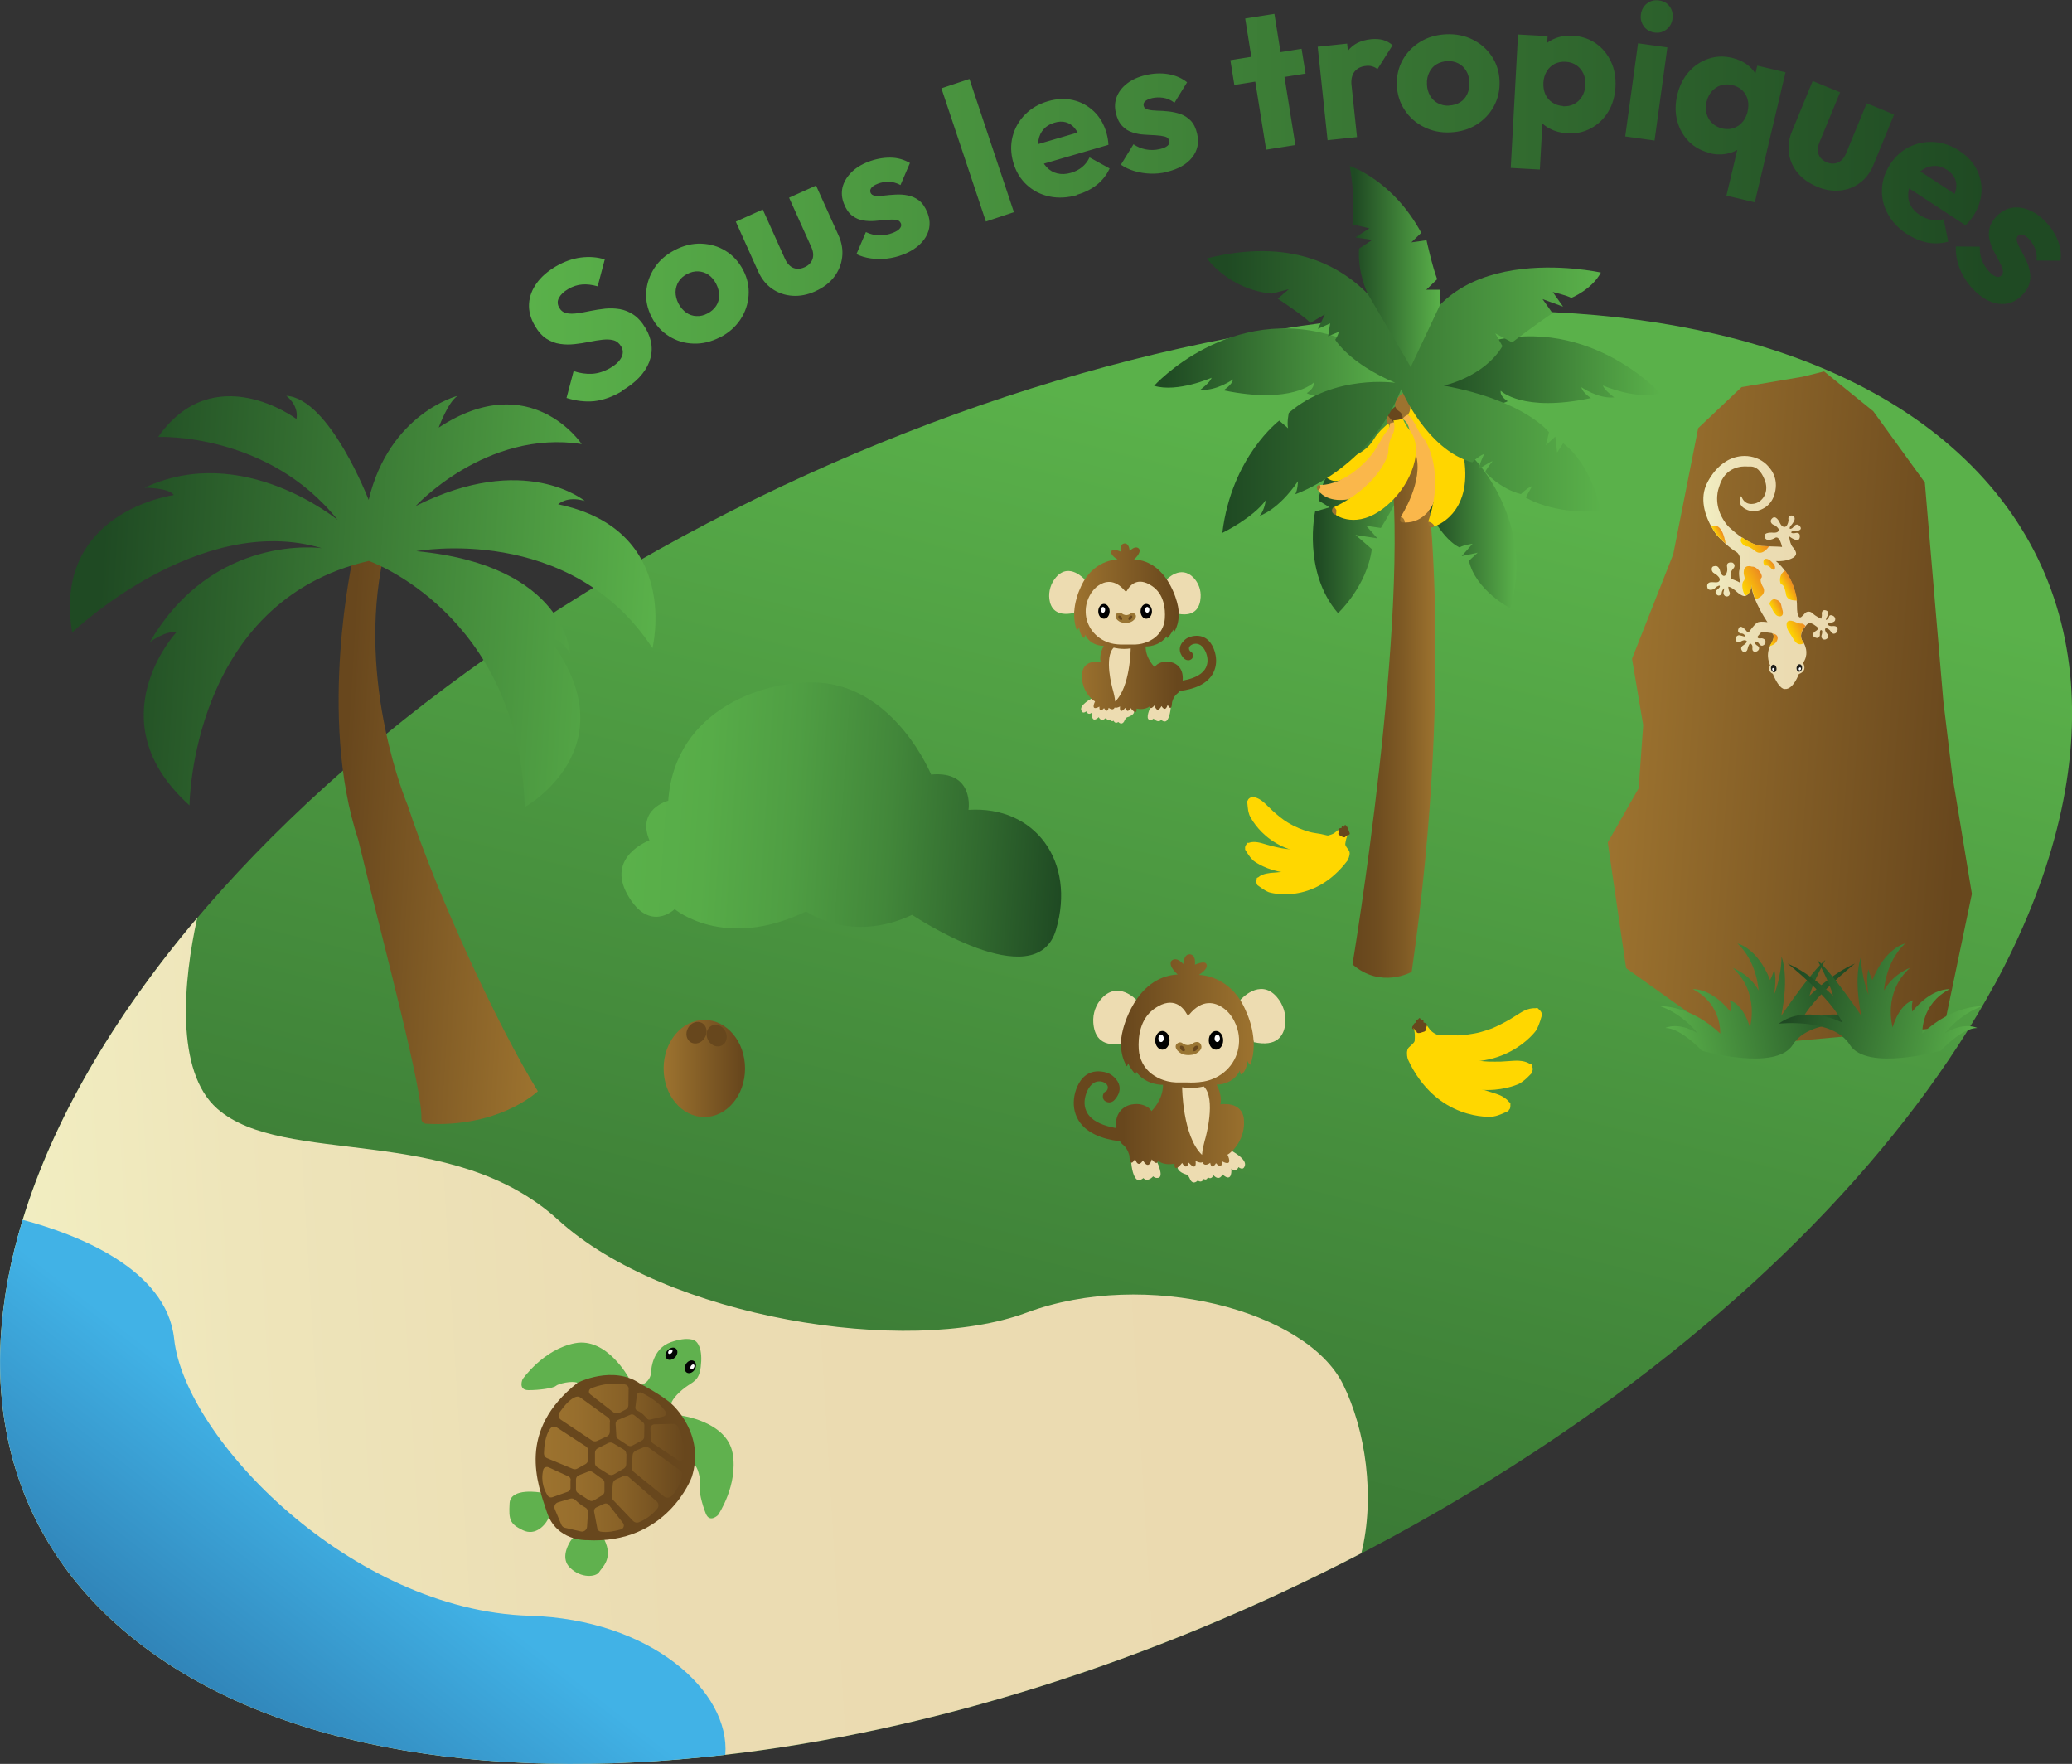
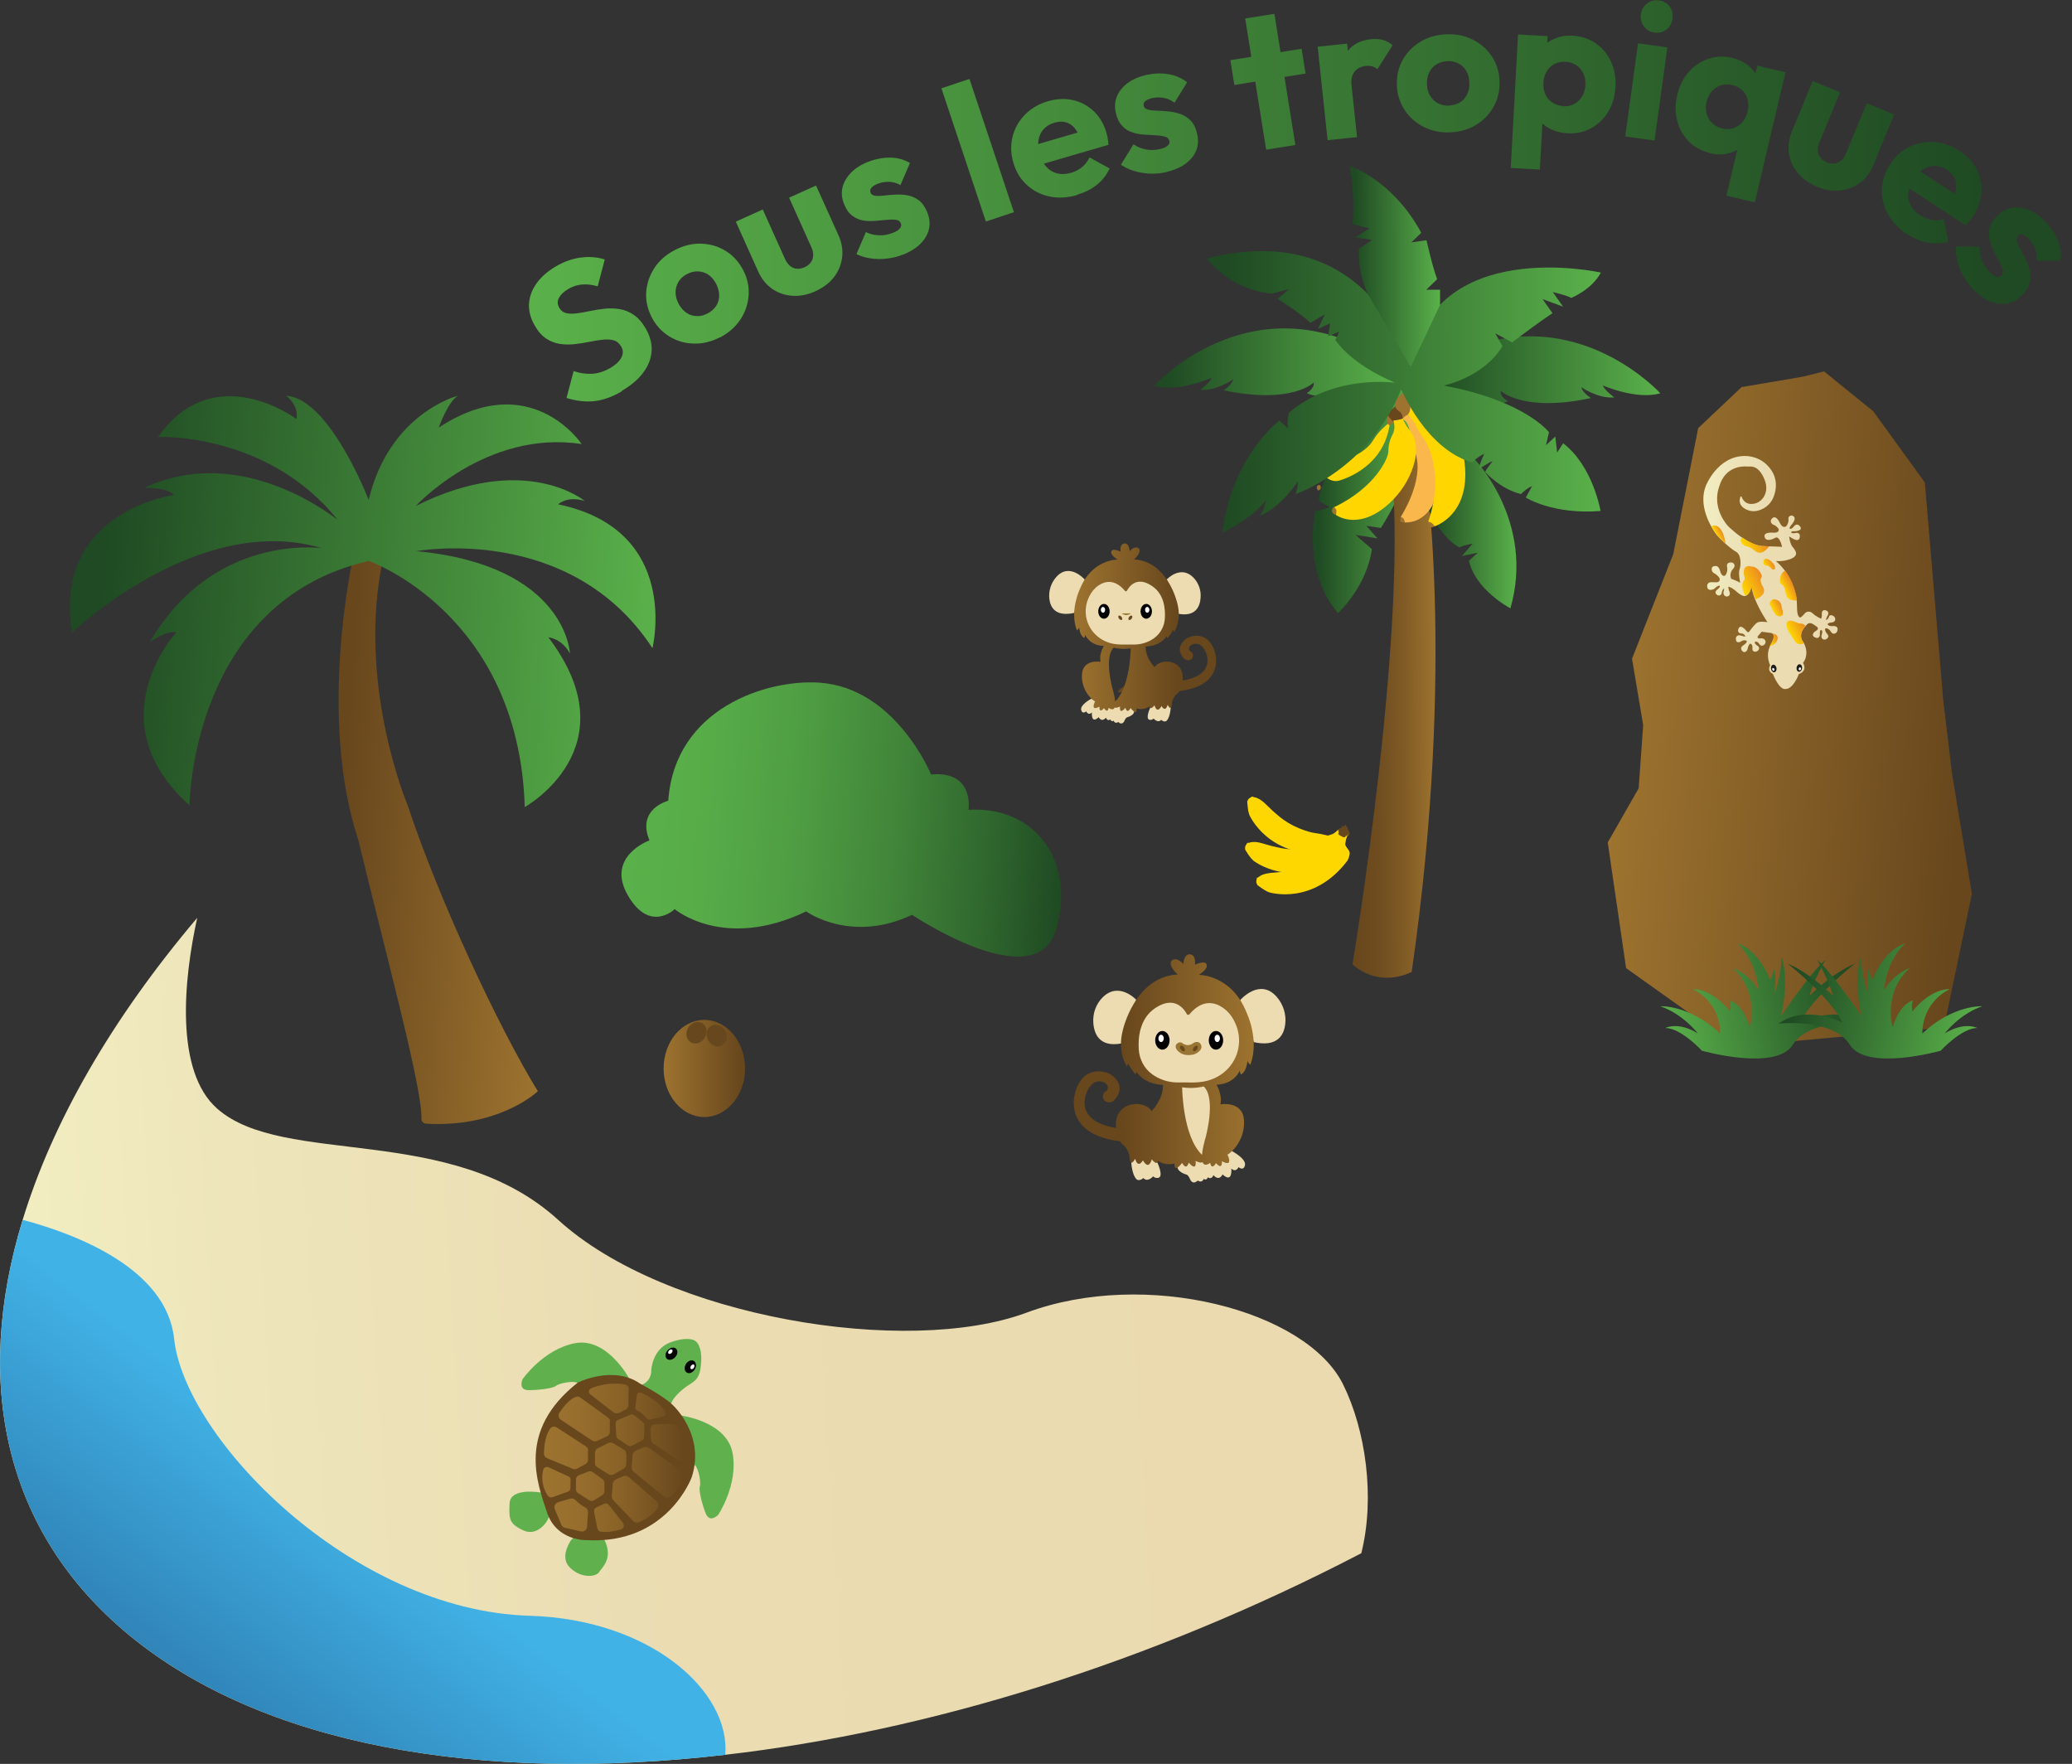
<svg xmlns="http://www.w3.org/2000/svg" xmlns:xlink="http://www.w3.org/1999/xlink" viewBox="0 0 192.89 164.18">
  <rect x="0" y="0" width="192.89" height="164.18" fill="#333333" stroke="none" />
  <defs>
    <style>
      .cls-1 {
        fill: url(#Dégradé_sans_nom_18-5);
      }

      .cls-1, .cls-2, .cls-3, .cls-4, .cls-5, .cls-6, .cls-7, .cls-8, .cls-9, .cls-10, .cls-11, .cls-12, .cls-13, .cls-14, .cls-15, .cls-16, .cls-17, .cls-18, .cls-19, .cls-20, .cls-21, .cls-22, .cls-23, .cls-24, .cls-25, .cls-26, .cls-27, .cls-28, .cls-29, .cls-30, .cls-31, .cls-32, .cls-33, .cls-34, .cls-35, .cls-36, .cls-37, .cls-38, .cls-39, .cls-40, .cls-41, .cls-42, .cls-43, .cls-44 {
        stroke-width: 0px;
      }

      .cls-2 {
        fill: url(#Dégradé_sans_nom_8-10);
      }

      .cls-3 {
        fill: url(#Dégradé_sans_nom_8-3);
      }

      .cls-4 {
        fill: #60b14e;
      }

      .cls-5 {
        fill: url(#Dégradé_sans_nom_8-5);
      }

      .cls-6 {
        fill: #010101;
      }

      .cls-7 {
        fill: url(#Dégradé_sans_nom_10-4);
      }

      .cls-8 {
        fill: gold;
      }

      .cls-9 {
        fill: url(#Dégradé_sans_nom_10-5);
      }

      .cls-10 {
        fill: url(#Dégradé_sans_nom_18-2);
      }

      .cls-11 {
        fill: url(#Dégradé_sans_nom_8);
      }

      .cls-12 {
        fill: url(#Dégradé_sans_nom_10-2);
      }

      .cls-13 {
        fill: url(#Dégradé_sans_nom_20);
      }

      .cls-14 {
        fill: url(#Dégradé_sans_nom_18-3);
      }

      .cls-15 {
        fill: none;
      }

      .cls-16 {
        fill: #fab74b;
      }

      .cls-17 {
        fill: url(#Dégradé_sans_nom_62);
      }

      .cls-45 {
        clip-path: url(#clippath-1);
      }

      .cls-18 {
        fill: url(#Dégradé_sans_nom_18-4);
      }

      .cls-19 {
        fill: url(#Dégradé_sans_nom_8-11);
      }

      .cls-20 {
        fill: #030404;
      }

      .cls-21 {
        fill: #fff;
      }

      .cls-22 {
        fill: url(#Dégradé_sans_nom_8-8);
      }

      .cls-23 {
        fill: url(#Dégradé_sans_nom_18-8);
      }

      .cls-24 {
        fill: url(#Dégradé_sans_nom_18);
      }

      .cls-25 {
        fill: url(#Dégradé_sans_nom_8-2);
      }

      .cls-26 {
        fill: url(#Dégradé_sans_nom_2);
      }

      .cls-27 {
        fill: url(#Dégradé_sans_nom_57);
      }

      .cls-46 {
        clip-path: url(#clippath);
      }

      .cls-28 {
        fill: url(#Dégradé_sans_nom_16);
      }

      .cls-29 {
        fill: url(#Dégradé_sans_nom_57-2);
      }

      .cls-30 {
        fill: #9d732f;
      }

      .cls-31 {
        fill: url(#Dégradé_sans_nom_10);
      }

      .cls-32 {
        fill: url(#Dégradé_sans_nom_10-3);
      }

      .cls-33 {
        fill: #eddcb1;
      }

      .cls-34 {
        fill: url(#Dégradé_sans_nom_18-7);
      }

      .cls-35 {
        fill: #1d1d1b;
      }

      .cls-36 {
        fill: url(#Dégradé_sans_nom_18-6);
      }

      .cls-37 {
        fill: url(#Dégradé_sans_nom_8-6);
      }

      .cls-38 {
        fill: url(#Dégradé_sans_nom_8-9);
      }

      .cls-39 {
        fill: #67471d;
      }

      .cls-40 {
        fill: #68471d;
      }

      .cls-41 {
        fill: #997533;
      }

      .cls-42 {
        fill: url(#Dégradé_sans_nom_8-4);
      }

      .cls-43 {
        fill: #ffd600;
      }

      .cls-44 {
        fill: url(#Dégradé_sans_nom_8-7);
      }
    </style>
    <linearGradient id="Dégradé_sans_nom_8" data-name="Dégradé sans nom 8" x1="110.8" y1="39.17" x2="64.01" y2="226.3" gradientUnits="userSpaceOnUse">
      <stop offset="0" stop-color="#5ab14a" />
      <stop offset=".95" stop-color="#1f4a23" />
    </linearGradient>
    <linearGradient id="Dégradé_sans_nom_8-2" data-name="Dégradé sans nom 8" x1="49.26" y1="18.68" x2="191.89" y2="18.68" xlink:href="#Dégradé_sans_nom_8" />
    <linearGradient id="Dégradé_sans_nom_10" data-name="Dégradé sans nom 10" x1="150.58" y1="66.12" x2="184.73" y2="66.12" gradientTransform="translate(5.06 -11.61) rotate(4.03)" gradientUnits="userSpaceOnUse">
      <stop offset="0" stop-color="#9d732f" />
      <stop offset=".95" stop-color="#68471d" />
    </linearGradient>
    <linearGradient id="Dégradé_sans_nom_8-3" data-name="Dégradé sans nom 8" x1="161.06" y1="99.24" x2="179.6" y2="99.24" gradientTransform="translate(-22.94 30.1) rotate(-11.63)" xlink:href="#Dégradé_sans_nom_8" />
    <linearGradient id="Dégradé_sans_nom_8-4" data-name="Dégradé sans nom 8" x1="169.97" y1="101.07" x2="188.51" y2="101.07" gradientTransform="translate(371.15 30.1) rotate(-168.37) scale(1 -1)" xlink:href="#Dégradé_sans_nom_8" />
    <linearGradient id="Dégradé_sans_nom_10-2" data-name="Dégradé sans nom 10" x1="-121.31" y1="73.66" x2="-100.46" y2="73.66" gradientTransform="translate(-65.11 -2.17) rotate(-176.5) scale(1 -1)" xlink:href="#Dégradé_sans_nom_10" />
    <linearGradient id="Dégradé_sans_nom_8-5" data-name="Dégradé sans nom 8" x1="-129.58" y1="52.15" x2="-75.05" y2="52.15" gradientTransform="translate(-65.11 -2.17) rotate(-176.5) scale(1 -1)" xlink:href="#Dégradé_sans_nom_8" />
    <linearGradient id="Dégradé_sans_nom_10-3" data-name="Dégradé sans nom 10" x1="61.78" y1="99.45" x2="69.36" y2="99.45" gradientTransform="matrix(1,0,0,1,0,0)" xlink:href="#Dégradé_sans_nom_10" />
    <clipPath id="clippath">
      <rect class="cls-15" x="115.91" y="74.13" width="9.74" height="9.1" />
    </clipPath>
    <clipPath id="clippath-1">
-       <rect class="cls-15" x="131.44" y="92.23" width="11.02" height="11.79" transform="translate(12.23 211.39) rotate(-77.86)" />
-     </clipPath>
+       </clipPath>
    <linearGradient id="Dégradé_sans_nom_8-6" data-name="Dégradé sans nom 8" x1="-26.87" y1="73" x2="-17.12" y2="73" gradientTransform="translate(104.9 -26.3) rotate(179.85) scale(1 -1)" xlink:href="#Dégradé_sans_nom_8" />
    <linearGradient id="Dégradé_sans_nom_2" data-name="Dégradé sans nom 2" x1="-28.51" y1="92.68" x2="-20.71" y2="92.68" gradientTransform="translate(104.9 -26.3) rotate(179.85) scale(1 -1)" gradientUnits="userSpaceOnUse">
      <stop offset="0" stop-color="#9d732f" />
      <stop offset=".37" stop-color="#805b25" />
      <stop offset=".71" stop-color="#6e4c1f" />
      <stop offset=".95" stop-color="#68471d" />
    </linearGradient>
    <linearGradient id="Dégradé_sans_nom_8-7" data-name="Dégradé sans nom 8" x1="-36.06" y1="76.03" x2="-27.66" y2="76.03" gradientTransform="translate(104.9 -26.3) rotate(179.85) scale(1 -1)" xlink:href="#Dégradé_sans_nom_8" />
    <linearGradient id="Dégradé_sans_nom_8-8" data-name="Dégradé sans nom 8" x1="-24.82" y1="60.04" x2="-2.37" y2="60.04" gradientTransform="translate(104.9 -26.3) rotate(179.85) scale(1 -1)" xlink:href="#Dégradé_sans_nom_8" />
    <linearGradient id="Dégradé_sans_nom_8-9" data-name="Dégradé sans nom 8" x1="-49.49" y1="60.83" x2="-27.04" y2="60.83" gradientTransform="translate(104.9 -26.3) rotate(179.85) scale(1 -1)" xlink:href="#Dégradé_sans_nom_8" />
    <linearGradient id="Dégradé_sans_nom_8-10" data-name="Dégradé sans nom 8" x1="-44" y1="62.81" x2="-7.33" y2="62.81" gradientTransform="translate(104.9 -26.3) rotate(179.85) scale(1 -1)" xlink:href="#Dégradé_sans_nom_8" />
    <linearGradient id="Dégradé_sans_nom_8-11" data-name="Dégradé sans nom 8" x1="-29.02" y1="51.16" x2="-20.65" y2="51.16" gradientTransform="translate(104.9 -26.3) rotate(179.85) scale(1 -1)" xlink:href="#Dégradé_sans_nom_8" />
    <linearGradient id="Dégradé_sans_nom_10-4" data-name="Dégradé sans nom 10" x1="99.99" y1="58.43" x2="110.11" y2="58.43" gradientTransform="matrix(1,0,0,1,0,0)" xlink:href="#Dégradé_sans_nom_10" />
    <linearGradient id="Dégradé_sans_nom_10-5" data-name="Dégradé sans nom 10" x1="-54.49" y1="98.77" x2="-41.67" y2="98.77" gradientTransform="translate(62.24) rotate(-180) scale(1 -1)" xlink:href="#Dégradé_sans_nom_10" />
    <linearGradient id="Dégradé_sans_nom_57" data-name="Dégradé sans nom 57" x1="158.57" y1="53.28" x2="171.08" y2="53.28" gradientUnits="userSpaceOnUse">
      <stop offset="0" stop-color="#f2efc2" />
      <stop offset=".18" stop-color="#eee5ba" />
      <stop offset=".49" stop-color="#ebdcb2" />
      <stop offset=".95" stop-color="#ebdab0" />
    </linearGradient>
    <linearGradient id="Dégradé_sans_nom_18" data-name="Dégradé sans nom 18" x1="149.43" y1="-28.21" x2="151.06" y2="-28.21" gradientTransform="translate(287.35 -36.04) rotate(152.32)" gradientUnits="userSpaceOnUse">
      <stop offset="0" stop-color="#ec8a21" />
      <stop offset="1" stop-color="gold" />
    </linearGradient>
    <linearGradient id="Dégradé_sans_nom_18-2" data-name="Dégradé sans nom 18" x1="152.19" y1="-27.77" x2="153.24" y2="-27.77" xlink:href="#Dégradé_sans_nom_18" />
    <linearGradient id="Dégradé_sans_nom_18-3" data-name="Dégradé sans nom 18" x1="148.65" y1="-24.15" x2="149.7" y2="-24.15" xlink:href="#Dégradé_sans_nom_18" />
    <linearGradient id="Dégradé_sans_nom_18-4" data-name="Dégradé sans nom 18" x1="150.84" y1="-22.22" x2="153.1" y2="-22.22" xlink:href="#Dégradé_sans_nom_18" />
    <linearGradient id="Dégradé_sans_nom_18-5" data-name="Dégradé sans nom 18" x1="152.22" y1="-16.85" x2="152.89" y2="-16.85" xlink:href="#Dégradé_sans_nom_18" />
    <linearGradient id="Dégradé_sans_nom_18-6" data-name="Dégradé sans nom 18" x1="148.98" y1="-19.12" x2="151.1" y2="-19.12" xlink:href="#Dégradé_sans_nom_18" />
    <linearGradient id="Dégradé_sans_nom_18-7" data-name="Dégradé sans nom 18" x1="150.5" y1="-25.37" x2="151.47" y2="-25.37" xlink:href="#Dégradé_sans_nom_18" />
    <linearGradient id="Dégradé_sans_nom_18-8" data-name="Dégradé sans nom 18" x1="149.37" y1="-21.46" x2="150.19" y2="-21.46" xlink:href="#Dégradé_sans_nom_18" />
    <linearGradient id="Dégradé_sans_nom_57-2" data-name="Dégradé sans nom 57" x1="-.05" y1="127.11" x2="126.16" y2="119.39" xlink:href="#Dégradé_sans_nom_57" />
    <linearGradient id="Dégradé_sans_nom_20" data-name="Dégradé sans nom 20" x1="50.49" y1="135.7" x2="63.73" y2="135.7" gradientUnits="userSpaceOnUse">
      <stop offset="0" stop-color="#9d732f" />
      <stop offset=".25" stop-color="#976e2d" />
      <stop offset=".57" stop-color="#886127" />
      <stop offset=".92" stop-color="#6e4c1f" />
      <stop offset="1" stop-color="#68471d" />
    </linearGradient>
    <linearGradient id="Dégradé_sans_nom_62" data-name="Dégradé sans nom 62" x1="59.89" y1="99.67" x2="100.87" y2="99.67" gradientTransform="translate(5.3 -29.02) rotate(3.87)" gradientUnits="userSpaceOnUse">
      <stop offset="0" stop-color="#5ab14a" />
      <stop offset=".18" stop-color="#57ac48" />
      <stop offset=".38" stop-color="#4f9e43" />
      <stop offset=".6" stop-color="#42873a" />
      <stop offset=".82" stop-color="#30682e" />
      <stop offset="1" stop-color="#1f4a23" />
    </linearGradient>
    <linearGradient id="Dégradé_sans_nom_16" data-name="Dégradé sans nom 16" x1="33.27" y1="140.43" x2="-1.9" y2="185.81" gradientUnits="userSpaceOnUse">
      <stop offset="0" stop-color="#41b2e6" />
      <stop offset=".95" stop-color="#184276" />
    </linearGradient>
  </defs>
  <g id="Calque_1" data-name="Calque 1">
-     <path class="cls-11" d="m185.66,91.67c-8.09,14.86-22.64,30.19-42.7,43.39-46.67,30.69-105.31,38.35-130.99,17.1-25.68-21.25-8.66-63.38,37.97-94.1.08-.04.15-.12.23-.15,46.63-30.57,105.12-38.16,130.76-16.94,14.63,12.13,15.4,31.03,4.74,50.71Z" />
    <path class="cls-25" d="m57.89,36.42c-.9.53-1.76.83-2.58.92-.82.08-1.68-.02-2.57-.3l.66-2.5c.59.2,1.16.28,1.72.25s1.12-.21,1.69-.54c.52-.3.86-.63,1.04-.98.18-.35.17-.7-.03-1.03-.18-.3-.41-.49-.71-.57-.3-.08-.64-.09-1.02-.05-.38.04-.8.11-1.24.2-.44.09-.89.16-1.35.21-.46.05-.91.05-1.36-.02-.45-.06-.87-.23-1.27-.48-.4-.26-.77-.67-1.09-1.23-.39-.67-.57-1.35-.53-2.03s.28-1.31.71-1.91,1.02-1.11,1.78-1.56c.77-.45,1.55-.73,2.34-.83s1.54-.04,2.22.18l-.66,2.5c-.53-.15-1.01-.21-1.45-.17-.43.03-.86.17-1.29.42s-.71.53-.87.83-.14.61.03.91c.16.28.39.45.68.51s.62.06,1,.01c.38-.05.79-.13,1.23-.22.44-.09.89-.16,1.35-.21.46-.05.92-.03,1.37.04.45.08.89.25,1.3.53.41.28.79.7,1.12,1.27.61,1.05.72,2.08.33,3.12-.4,1.03-1.25,1.93-2.57,2.7Zm9.12-5.02c-.8.41-1.62.61-2.44.58-.83-.02-1.59-.25-2.28-.68-.69-.43-1.24-1.02-1.63-1.79s-.56-1.55-.5-2.35c.06-.8.32-1.54.77-2.23s1.09-1.24,1.9-1.66c.81-.42,1.63-.62,2.45-.59s1.58.24,2.27.67c.69.42,1.23,1.02,1.63,1.78s.57,1.56.51,2.37-.31,1.56-.77,2.25-1.09,1.24-1.9,1.66Zm-1.15-2.22c.35-.18.62-.42.81-.71s.28-.62.28-.97c0-.36-.1-.72-.28-1.08-.19-.36-.42-.64-.71-.84-.29-.2-.6-.3-.95-.32-.34-.02-.69.06-1.04.24-.34.18-.61.41-.79.7s-.28.62-.29.97c0,.35.08.71.27,1.08.18.35.42.63.71.84s.62.32.96.33c.35.02.69-.06,1.03-.24Zm10.05-2.07c-.73.33-1.45.47-2.15.42-.7-.05-1.33-.27-1.88-.65-.56-.39-.99-.93-1.3-1.62l-2.08-4.63,2.51-1.13,2.07,4.6c.12.27.28.49.46.64.18.16.39.25.62.27.24.03.48-.02.75-.14.37-.17.61-.42.73-.75.11-.33.08-.71-.11-1.12l-2.07-4.6,2.51-1.13,2.08,4.61c.32.7.43,1.39.35,2.06-.08.67-.33,1.29-.75,1.84-.42.55-1,.99-1.73,1.32Zm8.14-3.41c-.48.19-.98.31-1.49.37-.51.06-1.01.05-1.5-.02-.49-.07-.93-.2-1.33-.4l.88-2.05c.38.19.79.29,1.22.3.43.02.87-.06,1.3-.23.3-.12.52-.25.64-.41.13-.15.16-.31.1-.46-.08-.2-.24-.32-.47-.34-.24-.03-.52-.03-.86,0s-.69.07-1.06.1-.75.02-1.12-.04c-.37-.06-.72-.21-1.03-.45-.32-.24-.57-.61-.76-1.1-.21-.52-.25-1.03-.14-1.52.12-.49.38-.94.78-1.36.4-.42.93-.76,1.59-1.02.69-.27,1.38-.4,2.06-.4.68,0,1.3.18,1.85.5l-.88,2.05c-.38-.2-.75-.3-1.11-.3-.37,0-.7.06-1,.18-.29.11-.49.24-.6.38-.11.14-.14.29-.08.45.07.17.21.26.44.29.23.03.51.02.84-.02.33-.04.69-.07,1.07-.09s.76,0,1.13.08c.38.07.72.23,1.04.47.31.24.57.62.78,1.14.31.79.26,1.54-.15,2.25-.41.7-1.13,1.26-2.14,1.66Zm7.73-3.08l-4.14-12.4,2.61-.87,4.14,12.4-2.61.87Zm8.52-2.47c-.91.26-1.77.31-2.59.14-.82-.17-1.52-.53-2.12-1.08-.6-.55-1.02-1.25-1.26-2.09-.24-.84-.26-1.65-.06-2.43.21-.78.59-1.46,1.16-2.03.57-.58,1.28-.99,2.13-1.24.83-.24,1.61-.27,2.35-.1.74.17,1.38.53,1.93,1.05.55.53.94,1.2,1.17,2.02.04.15.08.31.11.48.03.17.06.37.07.61l-7.24,2.11-.53-1.82,6.12-1.79-.92,1.09c-.15-.48-.34-.86-.57-1.14-.23-.28-.51-.46-.82-.55-.32-.09-.68-.08-1.07.04-.42.12-.75.32-1,.6s-.41.61-.48,1.01c-.07.39-.03.84.11,1.33.14.5.36.89.64,1.19.28.3.61.5,1,.59s.8.08,1.25-.05c.42-.12.77-.3,1.06-.54.29-.24.52-.54.69-.9l1.87,1.03c-.28.6-.67,1.11-1.19,1.52s-1.13.72-1.83.92Zm8.31-2.14c-.5.12-1.01.17-1.53.15s-1.01-.1-1.48-.24-.89-.34-1.25-.59l1.17-1.9c.35.24.74.4,1.16.48.42.08.87.07,1.32-.04.32-.07.55-.18.7-.31.15-.13.2-.28.16-.44-.05-.21-.19-.35-.42-.41s-.51-.1-.85-.12-.69-.03-1.07-.06c-.38-.02-.74-.09-1.1-.21-.36-.11-.68-.31-.95-.6-.28-.29-.47-.69-.59-1.2-.13-.55-.1-1.06.09-1.53.19-.47.51-.88.97-1.23s1.03-.61,1.72-.77c.72-.17,1.42-.2,2.09-.09.67.11,1.26.36,1.76.76l-1.17,1.9c-.34-.25-.69-.41-1.06-.46-.36-.05-.7-.04-1.02.03-.3.07-.52.17-.65.29s-.18.27-.14.43c.04.18.17.29.4.35.22.06.5.09.84.1.33,0,.69.03,1.07.07.38.04.75.12,1.11.24.36.13.68.33.96.62.28.29.48.7.6,1.24.19.83.03,1.56-.48,2.2s-1.3,1.08-2.36,1.33Zm6.3-8.1l-.37-2.31,6.63-1.06.37,2.31-6.63,1.06Zm2.96,6.02l-1.95-12.21,2.72-.43,1.95,12.21-2.72.43Zm5.72-.88l-.92-8.7,2.74-.29.92,8.7-2.74.29Zm2.23-5.07l-1.24-.77c.12-1.04.42-1.87.9-2.48.48-.62,1.19-.98,2.15-1.08.42-.04.79-.02,1.12.07s.63.26.89.49l-1.41,2.23c-.13-.12-.29-.2-.48-.26s-.39-.07-.62-.04c-.45.05-.8.23-1.04.54-.24.31-.33.74-.27,1.3Zm9.18,4.34c-.9.04-1.72-.13-2.46-.51-.74-.37-1.34-.9-1.78-1.58-.45-.68-.69-1.45-.72-2.31-.03-.86.15-1.64.54-2.34.39-.7.94-1.26,1.64-1.69s1.51-.66,2.42-.7,1.73.13,2.47.5c.74.37,1.33.89,1.77,1.56.45.67.69,1.44.72,2.3.03.86-.15,1.65-.54,2.36-.39.71-.94,1.28-1.64,1.71-.7.43-1.51.66-2.42.7Zm-.1-2.5c.4-.02.74-.12,1.03-.3s.51-.44.66-.76c.15-.32.22-.69.2-1.1-.02-.41-.11-.76-.29-1.06s-.42-.53-.72-.69c-.3-.16-.65-.24-1.04-.22-.38.02-.72.12-1.02.3s-.52.44-.67.76c-.16.32-.23.68-.21,1.09.01.4.11.75.29,1.06.18.31.42.55.73.71s.65.24,1.04.22Zm5.74,5.81l.68-12.42,2.75.15-.12,2.25-.57,2.1.3,2.14-.33,5.93-2.71-.15Zm5.23-3.23c-.59-.03-1.12-.18-1.6-.43-.48-.25-.86-.59-1.15-1.01-.29-.42-.44-.89-.46-1.4l.2-3.68c.08-.51.28-.97.62-1.37.33-.4.75-.71,1.26-.92s1.05-.3,1.64-.27c.83.05,1.55.28,2.17.71s1.09,1,1.42,1.7c.33.7.47,1.49.42,2.37-.05.87-.27,1.64-.68,2.31-.4.66-.94,1.17-1.6,1.53-.66.36-1.41.52-2.23.47Zm-.37-2.51c.4.02.75-.05,1.05-.21.3-.16.55-.4.73-.7.18-.3.29-.65.31-1.05.02-.41-.04-.77-.19-1.09-.15-.32-.37-.58-.65-.77s-.62-.3-1-.32c-.38-.02-.73.05-1.03.2-.3.16-.55.39-.73.69s-.29.66-.31,1.06c-.02.4.04.75.18,1.07.14.32.36.58.65.77.29.2.62.3.99.33Zm5.8,2.81l1.19-8.67,2.73.38-1.19,8.67-2.73-.38Zm2.73-9.67c-.43-.06-.76-.25-1-.58-.24-.33-.33-.7-.27-1.12.06-.43.25-.77.57-1.01.32-.25.69-.34,1.12-.28.43.06.76.25.99.57.23.32.32.7.26,1.13-.06.42-.24.75-.56,1-.31.25-.68.35-1.11.29Zm5.15,11.21c-.78-.19-1.43-.54-1.96-1.07-.52-.53-.88-1.17-1.08-1.92-.2-.75-.2-1.55,0-2.4.2-.85.56-1.57,1.07-2.15.51-.58,1.12-.99,1.83-1.23.7-.24,1.45-.27,2.23-.08.57.14,1.06.37,1.47.7.41.33.71.73.91,1.19.2.46.26.95.17,1.46l-.87,3.68c-.15.49-.42.9-.8,1.23s-.83.54-1.35.65c-.52.11-1.07.1-1.64-.04Zm1.12-2.29c.57.14,1.08.05,1.52-.24.44-.3.73-.74.87-1.32.09-.4.1-.77.01-1.11s-.25-.63-.5-.87c-.25-.24-.56-.4-.93-.49-.37-.09-.72-.08-1.05.02-.33.1-.61.28-.85.55s-.41.59-.5.99c-.09.39-.09.75,0,1.09s.26.64.51.88c.25.24.56.41.92.5Zm.42,6.26l1.37-5.78.89-1.97.09-2.16.52-2.19,2.63.62-2.86,12.1-2.63-.62Zm8.43-.84c-.74-.31-1.34-.73-1.79-1.27-.45-.54-.72-1.15-.82-1.82-.1-.67,0-1.36.28-2.05l1.93-4.69,2.55,1.05-1.92,4.66c-.11.28-.17.54-.15.77.01.24.09.45.23.64.14.19.35.34.61.45.38.15.73.16,1.05.01s.57-.43.74-.85l1.92-4.66,2.55,1.05-1.92,4.68c-.29.71-.71,1.27-1.25,1.67-.54.41-1.16.65-1.85.72s-1.41-.04-2.15-.35Zm8.39,4.43c-.79-.52-1.39-1.15-1.79-1.88s-.59-1.5-.55-2.32c.03-.81.29-1.58.77-2.32.48-.73,1.08-1.27,1.81-1.62.72-.35,1.49-.49,2.3-.44.81.06,1.58.33,2.33.82.72.48,1.26,1.05,1.6,1.72.35.67.5,1.39.45,2.15-.05.76-.3,1.49-.77,2.21-.09.13-.18.26-.29.4-.11.14-.25.29-.42.45l-6.31-4.13,1.04-1.58,5.33,3.49h-1.43c.27-.42.43-.81.49-1.17.06-.35.02-.68-.12-.98-.14-.3-.38-.56-.72-.79-.36-.24-.73-.36-1.1-.37-.38,0-.73.09-1.08.29-.34.21-.66.52-.94.95-.28.43-.45.85-.49,1.26s.02.79.2,1.14.46.66.85.92c.36.24.73.39,1.1.46.37.07.75.05,1.14-.06l.43,2.09c-.64.18-1.28.21-1.93.09-.65-.13-1.28-.39-1.89-.79Zm6.16,5.14c-.36-.37-.66-.78-.92-1.23-.25-.45-.44-.91-.56-1.39-.12-.48-.17-.94-.14-1.38l2.23.02c-.02.42.04.84.19,1.24.15.41.39.78.71,1.11.22.23.43.38.62.44.19.06.34.03.47-.09.16-.15.2-.34.14-.57-.06-.23-.18-.49-.34-.79-.16-.3-.33-.61-.5-.94-.17-.33-.3-.68-.39-1.05-.09-.37-.08-.74.02-1.13.1-.38.35-.76.72-1.13.41-.39.86-.63,1.35-.71.5-.08,1.02-.02,1.56.2.54.21,1.06.57,1.55,1.08.52.53.9,1.12,1.16,1.75.25.63.34,1.27.25,1.9l-2.23-.02c.04-.42,0-.8-.15-1.14-.14-.34-.33-.62-.55-.86-.22-.22-.41-.36-.58-.41-.17-.05-.32-.02-.44.1-.13.12-.16.3-.1.52.06.22.18.48.34.77s.33.61.49.95c.16.34.29.7.36,1.08.08.38.07.75-.04,1.14-.1.38-.35.77-.75,1.15-.61.59-1.32.83-2.13.72-.81-.11-1.59-.56-2.35-1.34Z" />
  </g>
  <g id="Calque_2" data-name="Calque 2">
    <polygon class="cls-31" points="151.38 90.11 149.67 78.41 152.55 73.37 152.97 67.49 151.93 61.31 155.77 51.58 158.09 39.85 162.13 36.03 167.84 35.06 169.81 34.57 174.39 38.28 179.19 44.91 180.91 65.24 181.73 72.06 183.57 83.2 180.97 95.63 161.6 97.39 151.38 90.11" />
    <path class="cls-3" d="m158.41,97.77s-1.93-2.09-3.38-2.09c0,0,1.22-.63,3.03.51,0,0-1.36-1.8-3.49-2.53,0,0,2.7-.16,5.57,2.53,0,0,.17-2.74-2.54-4.12,0,0,1.65-.17,3.48,2.08,0,0,.11-.6-.06-1.04,0,0,1.2.23,1.89,2.51,0,0,.95-3.22-1.61-5.53,0,0,1.57.55,2.41,2.1,0,0-.11-2.63-1.96-4.37,0,0,1.83.37,3.04,3.4,0,0,.37-.75.36-1.02,0,0,.29.75,0,2.4,0,0,.69-1.68.7-3.55,0,0,.75,1.72-.03,5.5,0,0,2.67-3.96,4.11-5.21,0,0-1.17,2.09-1.47,3.34,0,0,2-2.04,4.22-2.99,0,0-4,3.13-5.09,5.49,0,0,3.4-1.76,5.92.1,0,0-5.04-.56-6.61,1.96-1.57,2.52-8.49.55-8.49.55" />
    <path class="cls-42" d="m180.69,97.77s1.93-2.09,3.38-2.09c0,0-1.22-.63-3.03.51,0,0,1.36-1.8,3.49-2.53,0,0-2.7-.16-5.57,2.53,0,0-.17-2.74,2.54-4.12,0,0-1.65-.17-3.48,2.08,0,0-.11-.6.06-1.04,0,0-1.2.23-1.89,2.51,0,0-.95-3.22,1.61-5.53,0,0-1.57.55-2.41,2.1,0,0,.11-2.63,1.96-4.37,0,0-1.83.37-3.04,3.4,0,0-.37-.75-.36-1.02,0,0-.29.75,0,2.4,0,0-.69-1.68-.7-3.55,0,0-.75,1.72.03,5.5,0,0-2.67-3.96-4.11-5.21,0,0,1.17,2.09,1.47,3.34,0,0-2-2.04-4.22-2.99,0,0,4,3.13,5.09,5.49,0,0-3.4-1.76-5.92.1,0,0,5.04-.56,6.61,1.96,1.57,2.52,8.49.55,8.49.55" />
    <g>
      <path class="cls-12" d="m32.88,51.85c.29-1.64,2.81,0,2.81,0-2.57,11.73,2.26,23.1,2.26,23.1,2.87,8.7,8.49,20.72,12.12,26.62-.3.28-3.82,3.4-10.43,3.02-.23-.02-.41-.22-.41-.45.1-2.76-3.12-14.6-5.88-25.98-3.81-11.5-.48-26.3-.48-26.3" />
      <path class="cls-5" d="m34.34,52.21s13.97,4.9,14.51,22.91c0,0,9.99-5.54,2.2-15.8,0,0,1.23.08,2.01,1.51,0,0-.32-8.21-14.3-9.53,0,0,14.33-2.66,21.98,9.03,0,0,2.73-11-8.78-13.39,0,0,.82-.82,2.48-.31,0,0-5.57-4.64-15.74.47,0,0,6.54-7.13,15.45-5.77,0,0-4.75-7.15-13.31-1.53,0,0,.87-2.41,1.77-2.96,0,0-6.36,1.61-8.29,9.69,0,0-3.63-9.44-7.67-9.69,0,0,1.18.84.95,2.16,0,0-7.66-5.74-12.88,1.67,0,0,10.19-.45,16.72,7.73,0,0-8.85-7.3-17.99-3,0,0,2.26-.02,2.73.68,0,0-11.34,1.51-9.46,12.79,0,0,11.78-11.27,23.22-7.85,0,0-10.08-1.44-15.99,8.75,0,0,1.45-1.09,2.47-.92,0,0-7.59,8.19,1.22,16.11,0,0,.13-18.94,16.69-22.75" />
    </g>
    <g>
      <path class="cls-32" d="m65.57,103.97c2.09,0,3.79-2.02,3.79-4.52s-1.7-4.52-3.79-4.52-3.79,2.02-3.79,4.52,1.7,4.52,3.79,4.52" />
      <path class="cls-39" d="m64.32,97.02c.43.25,1.02.05,1.3-.45.29-.5.17-1.1-.26-1.35-.43-.25-1.02-.05-1.3.45-.29.5-.17,1.1.26,1.35" />
      <path class="cls-39" d="m67.22,97.3c.44-.24.57-.84.29-1.35-.28-.5-.86-.71-1.29-.47-.44.24-.57.84-.29,1.35.28.5.86.71,1.29.47" />
    </g>
    <g class="cls-46">
      <path class="cls-8" d="m124.76,79.77s.03-.02.16-.22c.13-.19.12-.33.07-.52-.04-.12-.07-.25-.09-.38-.02-.1,0-.19.07-.27,0,0,.3-.58.61-.7l-.59-.36-.33.06s-.13.39-.22.55c-.09.16-.22.28-.36.4-.03.03-.06.05-.11.06-.39.1-.77.21-1.15.35-.33.12-.67.18-1.01.23-.33.05-.67.09-1.01.09-.2,0-.41,0-.61-.01-.29-.01-.58-.05-.87-.1-.29-.06-.59-.12-.87-.19-.33-.08-.66-.19-.99-.28-.26-.07-.51-.12-.78-.11-.15,0-.29.03-.43.08-.02,0-.04,0-.06,0-.06-.01-.1.01-.12.07,0,.03-.02.05-.04.07-.06.08-.1.16-.12.26,0,.02,0,.04,0,.05.02.04,0,.07,0,.1,0,.04,0,.08.03.12.08.12.15.24.23.36.14.21.28.4.46.57.02.02.05.04.07.07,0,0,3.37,2.66,7.86-.16l.18-.19Z" />
      <path class="cls-39" d="m125.28,77.8s-.06-.04-.08-.02c-.02.02-.03.08-.1.07-.06,0-.13,0-.36-.3,0,0-.13-.12-.09-.22.03-.1.16-.19.26-.25.1-.06.17-.07.21-.16.04-.09.11-.21.18-.08.07.12.03.15.13.19,0,0,.03,0,.03.08,0,.08,0,.08.03.1s.11.09.11.25c0,0,0,0,.01.04.02.03.07.17-.03.2s-.14,0-.18.05c-.05.05-.08.05-.13.03" />
      <path class="cls-8" d="m123.57,79.34s.04,0,.24-.12c.2-.11.27-.24.31-.42.03-.13.06-.25.1-.38.03-.09.09-.17.19-.21,0,0,.53-.37.87-.33l-.35-.59-.31-.1s-.3.29-.45.38c-.16.09-.33.14-.5.19-.04.01-.08.01-.12,0-.39-.1-.78-.18-1.18-.23-.34-.05-.67-.15-1-.27-.32-.11-.63-.24-.93-.39-.18-.09-.36-.2-.54-.3-.25-.15-.49-.32-.72-.5-.23-.19-.46-.38-.68-.58-.25-.23-.49-.47-.74-.71-.19-.18-.4-.34-.64-.46-.13-.07-.27-.11-.42-.13-.02,0-.04-.01-.05-.02-.05-.04-.09-.04-.14,0-.02.02-.05.04-.07.05-.09.04-.17.1-.23.17-.01.01-.02.03-.02.04,0,.04-.03.06-.05.09-.03.04-.03.08-.03.12.01.14.02.28.04.43.02.25.06.49.14.72,0,.03.02.06.03.09,0,0,1.72,3.93,7.02,3.55l.25-.08Z" />
      <path class="cls-39" d="m124.96,77.84s-.04-.06-.06-.05c-.03.01-.07.05-.12.02-.05-.03-.12-.06-.18-.43,0,0-.06-.16.02-.23.08-.07.23-.09.35-.09.12,0,.18.02.26-.05.08-.06.19-.13.2,0,0,.14-.05.15.03.23,0,0,.03.02-.02.09-.04.06-.03.07-.02.11.02.04.06.13-.02.27,0,0-.01,0,0,.04,0,.04-.01.18-.12.16-.11-.02-.12-.07-.19-.05-.06.02-.09.01-.13-.03" />
      <path class="cls-8" d="m125.56,79.84s.02-.04.07-.26c.05-.22,0-.36-.12-.51-.08-.1-.15-.21-.22-.32-.05-.08-.07-.18-.04-.28,0,0,.07-.64.32-.87l-.68-.13-.28.17s.02.41-.01.59c-.03.18-.11.34-.19.51-.02.04-.04.07-.08.09-.33.23-.65.48-.95.74-.26.23-.56.41-.86.58-.29.16-.59.32-.91.45-.19.07-.38.14-.58.21-.28.09-.56.16-.85.22-.29.05-.59.1-.89.13-.34.04-.68.06-1.02.09-.26.03-.52.08-.77.18-.14.06-.26.13-.37.23-.01.01-.03.02-.05.02-.06.01-.09.05-.09.11,0,.03,0,.06-.01.08-.03.09-.04.19-.02.29,0,.02,0,.04.02.05.03.03.03.06.04.1.01.04.03.08.07.1.11.08.23.17.35.25.2.14.41.27.64.37.03.01.06.02.09.03,0,0,4.09,1.27,7.28-2.97l.1-.24Z" />
      <path class="cls-39" d="m125.34,77.81s-.07-.01-.08.01c0,.03,0,.09-.06.1-.06.02-.12.05-.44-.15,0,0-.16-.06-.17-.17,0-.1.08-.23.16-.32.07-.09.13-.13.14-.23s.03-.23.14-.14c.11.09.08.13.19.13,0,0,.03,0,.06.07.02.07.03.07.07.09.04.01.14.04.19.19,0,0,0,.01.03.03.03.02.13.13.04.2-.09.07-.13.05-.16.11-.03.06-.05.08-.11.07" />
    </g>
    <g class="cls-45">
      <path class="cls-8" d="m131.97,98.41s-.03-.04-.13-.29c-.1-.26-.06-.43.05-.63.07-.14.14-.28.2-.43.04-.11.05-.22,0-.34,0,0-.2-.76-.54-.99l.79-.28.37.15s.05.5.12.71c.07.21.19.39.32.57.03.04.06.07.11.09.44.21.86.45,1.28.71.36.22.74.38,1.14.53.38.14.77.27,1.17.36.24.05.49.1.73.14.35.06.7.09,1.05.1.36,0,.72.01,1.08,0,.41-.02.82-.06,1.24-.08.32-.02.64,0,.95.07.17.04.34.11.49.2.02.01.04.02.07.02.08,0,.12.04.13.11,0,.03.01.07.03.1.05.11.08.22.08.34,0,.02,0,.04-.01.06-.03.04-.03.08-.03.12,0,.05-.03.1-.06.13-.12.12-.24.25-.37.37-.21.21-.44.4-.7.56-.03.02-.06.04-.1.06,0,0-4.66,2.29-9.26-2.19l-.16-.27Z" />
      <path class="cls-39" d="m131.86,95.94s.08-.03.1,0c.01.03.02.1.1.11.08,0,.16.04.5-.26,0,0,.18-.11.17-.23-.02-.12-.14-.26-.25-.36-.11-.1-.18-.13-.21-.25-.03-.12-.08-.27-.19-.15-.12.13-.07.17-.21.19,0,0-.04,0-.05.09-.01.09-.02.09-.07.12s-.16.07-.19.27c0,0,0,.01-.03.05-.04.04-.13.18-.01.25s.16.04.21.1c.04.07.08.08.14.07" />
      <path class="cls-8" d="m133.49,98.2s-.05-.02-.26-.2c-.21-.18-.25-.35-.26-.58,0-.16,0-.31-.02-.47-.01-.12-.06-.22-.17-.29,0,0-.54-.57-.94-.62l.56-.61.4-.04s.28.42.44.57c.16.15.35.26.55.35.05.02.09.03.14.03.49-.02.97,0,1.46.02.42.03.84,0,1.25-.07.4-.06.81-.12,1.2-.23.24-.07.48-.14.71-.22.34-.11.66-.25.98-.41.32-.16.64-.33.96-.51.36-.21.7-.44,1.05-.65.27-.17.56-.31.87-.38.17-.04.35-.06.53-.05.02,0,.05,0,.07-.01.07-.03.12-.02.17.04.02.03.04.05.07.07.09.07.17.16.23.26,0,.02.02.04.02.06,0,.05.02.08.03.12.02.05.02.1,0,.15-.05.17-.1.33-.15.5-.09.28-.2.56-.35.82-.02.03-.04.06-.06.1,0,0-3.04,4.21-9.21,2.41l-.27-.16Z" />
      <path class="cls-39" d="m132.23,96.08s.06-.07.09-.05c.03.02.06.08.14.05.07-.03.16-.04.32-.47,0,0,.11-.18.04-.28-.07-.1-.25-.16-.39-.2-.14-.04-.22-.03-.3-.12-.08-.1-.2-.2-.24-.04-.04.17.02.19-.09.27,0,0-.04.02,0,.11.03.09.02.09,0,.13-.03.04-.1.14-.05.33,0,0,.01,0,0,.05-.02.05-.03.22.1.23.13,0,.16-.05.23,0,.07.04.11.04.16,0" />
      <path class="cls-8" d="m131,98.29s-.02-.05-.02-.32c0-.28.09-.42.27-.57.12-.1.23-.21.34-.33.08-.09.13-.19.11-.32,0,0,.08-.78-.15-1.12l.83.02.29.27s-.13.48-.14.7c0,.22.04.43.09.65.01.05.04.09.07.13.33.36.64.73.94,1.12.25.33.56.63.87.9.31.27.62.53.96.76.21.14.42.27.63.39.3.18.62.34.95.47.33.14.67.27,1.01.38.39.13.79.24,1.18.37.31.1.6.22.86.41.15.1.28.22.39.36.01.02.03.03.05.04.07.03.09.08.08.15,0,.03-.01.07,0,.1,0,.12,0,.23-.05.34,0,.02-.02.04-.03.05-.04.02-.05.07-.07.1-.02.05-.06.08-.11.1-.16.07-.31.14-.47.21-.28.12-.55.22-.85.27-.04,0-.07.01-.12.02,0,0-5.17.47-7.86-5.37l-.06-.31Z" />
      <path class="cls-39" d="m131.78,95.94s.09,0,.09.03c0,.03-.02.1.05.14.07.04.13.1.56-.06,0,0,.21-.03.24-.16.03-.12-.04-.3-.1-.42-.06-.13-.13-.18-.11-.31s.03-.28-.13-.21c-.15.08-.13.14-.26.11,0,0-.04-.01-.08.07-.04.08-.06.08-.1.08-.05,0-.17.01-.28.18,0,0,0,.01-.04.03-.05.02-.18.12-.1.23.08.11.14.09.16.17.02.08.04.11.11.12" />
    </g>
    <g>
      <path class="cls-37" d="m123.36,44.6s-.63,1.29-.58,2.01l1,.61-1.35.39s-1.21,5.59,2.13,9.46c0,0,2.67-2.46,3.15-5.96l-1.52-1.32,2.04.32-1.04-1.17,1.36.2s2.61-4.05,3.26-7.31c.65-3.26-1.38-5.62-1.38-5.62l-7.08,8.39Z" />
      <path class="cls-26" d="m125.91,89.75s5.42-32.45,3.52-47.15c0,0,1.68-2.14,3.14,0,0,0,3.04,18.89-1.15,47.86,0,0-2.88,1.61-5.51-.7" />
      <path class="cls-30" d="m124.37,47.93s-.4-.1-.37-.41c.03-.3.21-.34.21-.34,0,0,.48.02.15.75" />
      <path class="cls-30" d="m130.77,48.63s-.38.03-.41-.13c-.03-.16.04-.39.04-.39,0,0,.46.09.37.52" />
      <path class="cls-30" d="m133.54,48.99s-.29.21-.44,0c-.16-.21-.14-.44-.14-.44,0,0,.4-.13.58.44" />
      <path class="cls-30" d="m122.87,45.13s-.29.02-.29.22c0,.2.14.31.14.31,0,0,.43-.13.15-.53" />
      <path class="cls-44" d="m137.32,42.79s5.6,5.8,3.29,13.83c0,0-3.25-1.68-3.86-4.43l.82-.75-1.49.32,1.01-1.15s-.9.13-1.21.34c0,0-1.42-.52-2.85-3.41-1.42-2.89,3.06-4.86,3.06-4.86l1.24.11Z" />
      <path class="cls-22" d="m107.43,35.92s7.05-7.83,17.03-4.55l5.43,4.27-7.43,1.19s-.51-.06-.81-.24c0,0,.75-.43.64-.98,0,0-1.99,2.05-8.39.72,0,0,.81-.5.89-1.02,0,0-1.53,1.1-3.05.97,0,0,.94-.69,1.05-1.12,0,0-3.16,1.4-5.35.75" />
      <path class="cls-38" d="m154.56,36.6s-7.09-7.8-17.05-4.47l-5.4,4.3,7.44,1.15s.51-.06.81-.24c0,0-.76-.43-.65-.97,0,0,2,2.04,8.4.68,0,0-.81-.5-.89-1.01,0,0,1.54,1.09,3.06.95,0,0-.95-.69-1.06-1.11,0,0,3.17,1.38,5.35.72" />
      <path class="cls-30" d="m129.2,39.45s-.12-.28-.02-.79l.52.47.06.19-.39.28-.17-.15Z" />
      <path class="cls-40" d="m129.78,39.32s-.28-.22-.59-.66c-.14-.2.72-.83.72-.83,0,0,.9.51.68,1.12-.22.61-.8.37-.8.37" />
      <path class="cls-30" d="m130.64,36.57s-.67.4-.76.95c-.07.41.2.65.34.74.08.05.15.12.21.19.08.12.17.29.14.49l.03.08s.89-.13.7-1.2-.66-1.26-.66-1.26" />
      <path class="cls-43" d="m129.37,39.6l-.17-.15s-.86.67-1.31,1.44c-.44.77-1.34,1.38-1.94,1.57l-2.46,1.98s.46.43,1.07.32c0,0,4.14-.96,4.8-5.17" />
      <path class="cls-16" d="m133.4,46.93s-.76,1.75-2.63,1.7c0,0,.02-.41-.37-.52,0,0,2.2-3.35,1.39-5.86l-.56-2.2s-.17-.84-.63-1.02c0,0-.07-.16.44-.43,0,0,4.3,2.9,2.35,8.34" />
-       <path class="cls-16" d="m125.51,46.47s-1.83.42-2.79-.81l.18-.21s.05-.1.03-.15l-.05-.17s1.97.21,4.36-2.29c.48-.5.87-1.06,1.2-1.67.2-.37.44-.78.62-.98.35-.39.35-.8.35-.8l.36-.08.69,1.22s-1.21,5.08-4.94,5.93" />
      <path class="cls-43" d="m131.05,38.59s.55.53.82,1.14c.27.61.8,1.26.8,1.26,0,0,1.9,2.91.29,7.56,0,0,.41.05.58.44,0,0,3.57-1.07,2.75-6.33l-4.99-4.84s0,.6-.26.77" />
      <path class="cls-43" d="m124.37,47.93s1.91,1.43,4.6-.76c1.09-.89,1.94-2.03,2.45-3.34.45-1.17.7-2.68-.24-3.86,0,0-.29-.28-.6-1.02,0,0-.15.13-.87.19,0,0,.27.66-.06,1.28s-.4,1.15-.41,1.66c0,.51-1.14,3.25-5.02,5.12l.14.19c.04.05.06.11.05.18l-.04.38Z" />
      <path class="cls-2" d="m130.44,36.22s2.32,5.62,6.62,6.82c0,0,.48-.53,1.12-.8,0,0-.45.89-.5,1.41,0,0,.98-.64,1.27-.73,0,0-.59.75-.69,1.01,0,0,1.37,1.57,3.33,2.06,0,0,.52-.54,1.04-.75l-.59,1.07s2.53,1.61,6.96,1.25c0,0-.69-4.16-3.48-6.3l-.56.86-.17-1.49-.87.81.28-1.21s-2.23-2.94-9.8-4.34c0,0,3.73-.77,5.47-3.67l-.67-1.19,1.57.84s2.06-1.59,3.76-2.72l-.93-1.31,1.91.7-.96-1.36s1.37.33,1.73.55c0,0,1.92-.78,2.75-2.36,0,0-15.73-3.53-17.71,8.79,0,0-3.55-13.98-18.97-10.11,0,0,2.07,2.91,6.05,3.28l1.58-.41-1.03.88s2.37,1.55,3.04,2.25l1.35-.79-.65,1.35,1.14-.51-.19,1.2,1.01-.42s-.16.51-.35.74c0,0,1.31,2.21,5.59,4.01,0,0-5.69-.84-9.91,2.8,0,0-.19.88-.07,1.43l-.82-.71s-4.43,3.34-5.3,10.45c0,0,2.87-1.39,4.05-3.05,0,0-.11.92-.57,1.46,0,0,1.73-.52,3.56-3.22,0,0-.02.83-.25,1.21,0,0,6.88-2.31,9.87-9.78" />
      <path class="cls-19" d="m125.65,15.45s3.98,1.26,6.66,6.22l-.93.89,1.42-.2s.52,2.38.99,3.63l-1.02.98h1.29s0,1.4,0,1.4l-2.73,5.79-4.02-6.84s-.95-1.96-.79-4.18l1.22-.81-1.58-.23,1.32-.85-1.58-.37s.32-2.18-.25-5.44" />
    </g>
    <g>
      <path class="cls-33" d="m100.99,53.95s-1.43-1.65-2.67-.23c-.49.56-.72,1.31-.63,2.04.1.79.58,1.66,2.3,1.29l1-3.09Z" />
      <path class="cls-40" d="m104.21,64.44c.9-.17,2.44-.3,3.84-.09,0,0,4.42.44,5.09-2.24.15-.6.06-1.24-.18-1.8-.27-.62-.83-1.31-1.96-1.09-.39.08-.67.25-.92.56-.27.33-.43.87.11,1.48.14.15.35.23.55.18.13-.04.24-.11.29-.24.08-.21,0-.4-.09-.49-.08-.07-.17-.05-.24-.26-.07-.22.12-.43.42-.51.18-.05.42-.03.63.1.36.23.63.82.66,1.32.03.46-.11,1.08-.89,1.52-1.2.68-3.08.59-3.86.52-.53-.05-1.05-.06-1.58-.03-1.16.07-2.44,1.19-1.87,1.08" />
      <path class="cls-33" d="m108.63,53.92s1.29-1.38,2.48-.15c.47.49.71,1.16.66,1.84-.05.82-.44,1.82-2.08,1.52l-1.07-3.21Z" />
-       <path class="cls-33" d="m103.17,60.43s1.26-1.16,2.32.06c1.11,1.13-1.68,5-1.68,5,0,0-1.4-4.08-.64-5.05" />
      <path class="cls-33" d="m101.6,65.03s-1.06.56-.95,1.04c.11.47.47.14.47.14,0,0,.18.43.53.11,0,0-.11,1.12.64.43,0,0,.22.54.67.05,0,0,.12.37.41.16,0,0,.08.27.3.12,0,0,.12.34.44.12,0,0,.31.35.54-.05,0,0,.13-.35.29-.39.16-.04.63-.22.64-.52.02-.29-.52-.65-.76-.65s-3.24-.55-3.24-.55" />
      <path class="cls-33" d="m107.08,65.87s-.47,1-.09,1.12c0,0,.22.08.4-.11,0,0,.4.47.71.12,0,0,.38.37.6-.04,0,0,.22-.28.29-1.1,0,0-.12-.52-.89-.46-.77.06-1.02.46-1.02.46" />
      <path class="cls-7" d="m102.74,60.16s-.45.73-.28,1.44c0,0-1.61-.28-1.73,1.11-.12,1.39.8,2.36,1.21,2.58,0,0-.49.97.41.48,0,0-.06.7.43.14,0,0,.31.56.43-.03,0,0,.47.39.59-.13.12-.53-.24-1.68-.24-1.68,0,0-.81-2.89.12-3.79,0,0,.73.21,1.58.07,0,0-.02,3.59-1.46,4.96,0,0-.43.88.47.45,0,0-.13.84.5.12,0,0,.14.63.48.02,0,0,.61.82.56.05,0,0,.66.2,1.22-.2,0,0,.02.42.45-.1,0,0,.2.86.65.07,0,0,.35.65.57-.12,0,0,.37.78.41-.22,0,0,.1-.52.47-.81.38-.22.8-1.56.3-2.34-.5-.78-1.47-.64-1.47-.64,0,0-.68.07-.91.51,0,0-.86-.8-.85-1.93,0,0,1.24.06,1.96-.95,0,0,0,.07.07.18,0,0,.43-.48.53-.81,0,0,.04.16.1.23,0,0,.72-1.04.29-2.66,0,0-.86-3.92-4.03-4.09,0,0,.69-.58.48-.97-.04-.08-.36-.38-.89.2,0,0-.01-.72-.46-.72-.38.03-.42.42-.38.76,0,0-.65-.3-.82-.09-.16.21.02.5.53.83,0,0-2.39-.03-3.5,2.75,0,0-.98,1.99-.28,3.85,0,0,.21-.17.21-.31,0,0,.04.8.48,1.01,0,0,.08-.17.08-.3,0,0,.38.99,1.71,1.04" />
      <path class="cls-33" d="m104.73,55c.05.06.15.05.18-.02.22-.41.94-1.4,2.36-.42,1.1.75,1.23,2.1,1.17,3-.04.72-.4,1.4-.99,1.83-.47.34-1.15.64-2.07.6-.18,0-.35,0-.53,0-.26.01-.69.02-1.16-.06-1.29-.22-2.33-1.19-2.57-2.48-.1-.57-.07-1.26.31-1.99.2-.39.48-.73.84-.97.56-.38,1.48-.65,2.45.5" />
      <path class="cls-6" d="m103.3,56.9c0,.38-.24.69-.53.69s-.53-.31-.53-.69.24-.69.53-.69.53.31.53.69" />
      <path class="cls-6" d="m107.24,56.9c0,.38-.24.69-.53.69s-.53-.31-.53-.69.24-.69.53-.69.53.31.53.69" />
      <path class="cls-21" d="m102.88,56.76c0,.15-.09.27-.2.27s-.2-.12-.2-.27.09-.27.2-.27.2.12.2.27" />
      <path class="cls-21" d="m107,56.76c0,.15-.09.27-.2.27s-.2-.12-.2-.27.09-.27.2-.27.2.12.2.27" />
-       <path class="cls-41" d="m105.27,57.09s-.39.36-.84,0c0,0-.41-.24-.56.16-.1.27.16.48.33.59.09.06.2.09.3.11.23.04.65.07.97-.17.45-.35.22-.6.22-.6,0,0-.2-.23-.42-.1" />
+       <path class="cls-41" d="m105.27,57.09s-.39.36-.84,0" />
      <path class="cls-40" d="m104.4,57.41c.08.1.1.23.04.28-.06.05-.18,0-.26-.1-.08-.1-.1-.23-.04-.28.06-.05.18,0,.26.1" />
      <path class="cls-40" d="m105.12,57.41c-.08.1-.1.23-.04.28.06.05.18,0,.26-.1.08-.1.1-.23.04-.28-.06-.05-.18,0-.26.1" />
    </g>
    <g>
      <path class="cls-33" d="m115.46,93.08s1.81-2.1,3.39-.3c.62.71.92,1.66.79,2.59-.13,1-.74,2.11-2.92,1.63l-1.26-3.92Z" />
      <path class="cls-40" d="m111.38,106.39c-1.14-.22-3.1-.37-4.87-.12,0,0-5.6.56-6.46-2.84-.18-.75-.08-1.57.23-2.28.34-.78,1.05-1.66,2.48-1.38.5.1.85.32,1.16.71.34.42.54,1.1-.15,1.88-.17.2-.44.3-.69.22-.16-.05-.31-.14-.37-.3-.1-.26,0-.51.11-.62.1-.09.22-.06.3-.33.08-.28-.15-.55-.53-.65-.23-.06-.53-.04-.79.13-.46.29-.79,1.05-.83,1.67-.04.58.13,1.37,1.13,1.93,1.53.86,3.91.75,4.9.66.67-.06,1.34-.08,2.01-.04,1.47.09,3.1,1.51,2.37,1.37" />
      <path class="cls-33" d="m105.77,93.05s-1.63-1.75-3.15-.19c-.6.62-.9,1.47-.84,2.33.07,1.04.56,2.31,2.63,1.93l1.36-4.07Z" />
      <path class="cls-33" d="m112.7,101.31s-1.6-1.47-2.94.08c-1.41,1.43,2.13,6.33,2.13,6.33,0,0,1.77-5.17.81-6.41" />
      <path class="cls-33" d="m114.69,107.14s1.34.71,1.21,1.31c-.14.6-.6.18-.6.18,0,0-.23.54-.67.14,0,0,.14,1.42-.82.54,0,0-.28.69-.85.07,0,0-.15.46-.52.2,0,0-.1.34-.38.15,0,0-.16.43-.56.15,0,0-.4.45-.69-.07,0,0-.16-.44-.37-.49-.2-.05-.79-.28-.82-.66-.02-.37.66-.83.96-.83s4.1-.7,4.1-.7" />
      <path class="cls-33" d="m107.74,108.2s.6,1.27.12,1.42c0,0-.28.1-.51-.13,0,0-.51.6-.91.16,0,0-.49.46-.76-.05,0,0-.28-.35-.37-1.39,0,0,.16-.66,1.13-.59.97.07,1.3.59,1.3.59" />
      <path class="cls-9" d="m113.25,100.96s.57.93.36,1.83c0,0,2.04-.36,2.19,1.41.15,1.77-1.02,3-1.53,3.27,0,0,.62,1.23-.52.61,0,0,.08.89-.55.18,0,0-.39.72-.54-.03,0,0-.59.5-.74-.17-.15-.67.3-2.13.3-2.13,0,0,1.03-3.67-.16-4.81,0,0-.93.26-2.01.08,0,0,.03,4.55,1.85,6.29,0,0,.55,1.11-.6.57,0,0,.17,1.07-.64.15,0,0-.18.8-.61.03,0,0-.77,1.04-.71.06,0,0-.84.25-1.55-.26,0,0-.03.53-.57-.13,0,0-.25,1.09-.82.09,0,0-.44.83-.73-.15,0,0-.47.99-.53-.28,0,0-.13-.65-.59-1.02-.48-.28-1.01-1.98-.38-2.97.63-.99,1.87-.81,1.87-.81,0,0,.86.09,1.15.65,0,0,1.09-1.02,1.08-2.45,0,0-1.57.07-2.49-1.21,0,0,0,.09-.08.23,0,0-.54-.61-.67-1.03,0,0-.05.2-.13.29,0,0-.92-1.31-.37-3.37,0,0,1.1-4.97,5.11-5.18,0,0-.88-.74-.61-1.23.06-.1.45-.48,1.13.26,0,0,.02-.91.59-.91.48.04.53.53.49.97,0,0,.83-.38,1.04-.11.2.26-.02.63-.67,1.06,0,0,3.02-.04,4.43,3.49,0,0,1.24,2.52.36,4.88,0,0-.27-.22-.27-.39,0,0-.05,1.02-.61,1.29,0,0-.1-.21-.1-.37,0,0-.48,1.26-2.17,1.32" />
      <path class="cls-33" d="m110.72,94.41c-.06.08-.19.06-.23-.02-.28-.52-1.19-1.77-2.99-.53-1.39.96-1.56,2.67-1.49,3.81.06.92.5,1.78,1.25,2.32.6.43,1.46.81,2.63.76.22,0,.45,0,.67,0,.33.02.87.02,1.48-.08,1.64-.28,2.96-1.51,3.25-3.14.13-.73.08-1.59-.4-2.52-.25-.49-.61-.92-1.07-1.23-.71-.48-1.88-.83-3.1.64" />
      <path class="cls-6" d="m112.53,96.83c0,.48.3.87.67.87s.67-.39.67-.87c0-.48-.3-.87-.67-.87s-.67.39-.67.87" />
      <path class="cls-6" d="m107.54,96.83c0,.48.3.87.67.87s.67-.39.67-.87-.3-.87-.67-.87-.67.39-.67.87" />
      <path class="cls-21" d="m113.07,96.65c0,.19.11.34.25.34s.25-.15.25-.34c0-.19-.11-.34-.25-.34s-.25.15-.25.34" />
      <path class="cls-21" d="m107.84,96.65c0,.19.11.34.25.34s.25-.15.25-.34c0-.19-.11-.34-.25-.34s-.25.15-.25.34" />
      <path class="cls-41" d="m110.04,97.07s.5.46,1.07,0c0,0,.52-.3.71.21.13.35-.2.61-.42.75-.12.07-.25.12-.38.14-.29.05-.83.09-1.22-.22-.57-.44-.28-.76-.28-.76,0,0,.25-.29.53-.12" />
      <path class="cls-40" d="m111.14,97.48c-.1.13-.12.29-.05.35.08.06.22,0,.33-.13.1-.13.12-.29.05-.35-.08-.06-.22,0-.33.13" />
      <path class="cls-40" d="m110.22,97.48c.1.13.12.29.05.35-.08.06-.22,0-.33-.13-.1-.13-.12-.29-.05-.35.08-.06.22,0,.33.13" />
    </g>
    <g>
      <path class="cls-27" d="m161.59,59.48c0-.19.09-.28.18-.32.08-.04.17-.04.26-.01.14.04.42.12.44.1.03-.02-.1-.32-.41-.29,0,0-.41-.05-.2-.48.21-.43.73.26.73.26,0,0,.16.25.31-.03,0,0,.42-.58.67-.75.25-.17.97-.05.97-.05,0,0-.7-1.02-1.14-2.1-.19-.47-.34-.95-.35-1.36,0,.09-.11.96-.64,1.03-.07,0-.28-.01-.69-.36-.16-.15-.24-.21-.45-.36-.15-.07-.23-.14-.38-.15,0,0,.03.33.11.47.08.14.04.42-.22.44-.26.02-.35-.24-.34-.36.01-.12.09-.26.05-.41,0,0-.19.2-.21.43-.02.23-.3.31-.41.2,0,0-.32-.18-.07-.45,0,0,.31-.21.31-.36,0-.05-.05-.08-.09-.06-.09.03-.27.11-.35.22-.12.15-.61.3-.71,0-.1-.3.04-.49.24-.53.15-.03.38,0,.5,0,.07,0,.15,0,.21-.02.09-.03.19-.1.19-.24,0-.07-.03-.14-.07-.2-.08-.1-.24-.28-.45-.38-.3-.15-.3-.6-.06-.65.24-.06.44-.06.59.35,0,0,.07.43.31.53.08.03.17,0,.22-.07.08-.12.21-.37.14-.75-.1-.55.5-.4.5-.4,0,0,.42.2.04.6-.38.4-.16.9-.16.9,0,0,.61.22.84.37,0,0-.19-.91-.06-1.24.13-.32.19-1.36-.32-1.64-.23-.13-.6-.41-.97-.74-.41-.36-.81-.77-.99-1.04-.04-.07-.08-.14-.13-.21-.06-.09-.14-.22-.23-.38-.43-.77-1.09-2.31-.49-3.79,0,0,1.07-2.73,3.59-2.76.78,0,1.53.28,2.08.82.57.56,1.13,1.49.68,2.85-.16.49-.48.91-.92,1.17-.41.24-.97.43-1.56.19-.89-.37-.76-.97-.65-1.24.02-.05.09-.04.1,0,.09.26.37.8,1.17.65.37-.07.63-.28.81-.51.34-.44.4-1.03.22-1.56-.2-.58-.61-1.38-1.36-1.39-.1,0-.21,0-.31,0-.5-.04-2.07,0-2.61,1.86-.02.06-.04.12-.06.19-.1.3-.46,1.67.62,3.17.15.22.34.42.54.59.23.21.58.51,1,.79.55.38,1.21.73,1.83.8,0,0,.33.01.68.03.35.02,1.11.02,1.24.06,0,0-.23-1.15-.68-.83,0,0-.77.44-.94-.08-.17-.53.83-.42.83-.42,0,0,.59.04.46-.36,0,0-.17-.26-.39-.34-.09-.03-.18-.08-.25-.16-.09-.11-.15-.28.04-.47.35-.36.69.35.69.35,0,0,.2.53.53.43.07-.02.13-.08.17-.15.07-.13.17-.37.13-.57-.02-.12.03-.21.1-.26.2-.17.51,0,.48.25,0,.07-.03.14-.08.24,0,0-.13.24-.28.39-.05.05-.09.11-.1.18-.02.08,0,.16.16.09.07-.03.13-.08.18-.15.1-.14.34-.39.61-.07.35.43-.48.47-.48.47,0,0-.41-.05-.31.15,0,0,.16.07.38.01,0,0,.49-.14.39.43-.1.57-.98-.12-.98-.12,0,0,.05.75.39,1.07.32.41.27.59.21.69-.12.2-.25.24-.41.32-.25.11-.74.27-1.43.22.02.02.41.31.84.9.41.56.85,1.38,1.06,2.49.02.1.03.19.04.29.02.19.03.39.03.58,0,.3.02.76.19.94.05.06.15.06.21,0,.09-.08.24-.21.31-.31.09-.15.45-.31.75-.02.29.29.79.5.79.5,0,0,.09-.25.06-.43-.03-.17.06-.43.34-.36.28.07.32.29.21.47-.1.18-.18.43-.18.43,0,0,.21-.01.3-.31.05-.17.22-.15.34-.09.13.05.23.17.24.31.01.14-.05.31-.42.34,0,0-.16,0-.27.11-.03.02-.03.06,0,.09.06.06.2.16.48.12,0,0,.54-.06.41.43-.03.12-.11.22-.22.26-.11.05-.27.04-.41-.2-.04-.07-.1-.13-.17-.18-.09-.07-.21-.13-.3-.09-.04.02-.06.06-.05.1,0,.08.05.24.22.44.15.18.07.31-.01.39-.07.06-.16.11-.25.11-.09,0-.2-.02-.26-.14-.05-.09-.05-.19-.02-.28.05-.15.11-.42-.02-.46-.15-.05-.15.25-.14.38,0,.07,0,.14-.04.2-.05.11-.17.22-.43.09-.27-.13-.19-.32-.1-.44.05-.06.12-.11.19-.15.12-.07.33-.23.08-.41-.31-.22-.65-.51-.94-.16-.03.04-.06.07-.09.11-.01.02-.03.03-.04.05-.17.19-.55.69-.3,1.25,0,0,.09.12.19.31.2.39.42,1.1-.09,1.83,0,0,.48.71-.39,1.03,0,0-.52,1.45-1.29,1.39,0,0-.49.14-1.13-1.41,0,0-.57-.23-.25-.79,0,0-.45-.86-.02-1.78.03-.05.05-.11.09-.16.38-.65.28-.91.16-1.01-.06-.05-.11-.06-.11-.06,0,0-.5-.07-.91-.12l-.37.43c-.03.09,0,.15.06.17.06.02.13.04.21.02.13-.04.44.04.46.3.01.12-.05.24-.15.31-.12.09-.29.14-.47-.14-.04-.06-.08-.1-.14-.13-.13-.06-.31-.12-.2.17l.14.13s.32.13.19.4c-.07.13-.21.21-.35.2-.14,0-.28-.09-.24-.38.01-.1,0-.19-.06-.27-.06-.09-.15-.16-.24-.02-.09.15-.13.3-.15.4-.02.12-.09.23-.2.28-.09.04-.2.04-.31-.09-.24-.3.07-.49.07-.49,0,0,.73-.46.13-.5,0,0-.18.02-.3.11-.07.05-.16.08-.24.08-.11,0-.24-.06-.23-.27" />
      <path class="cls-35" d="m167.25,62.13c.03-.19.17-.33.31-.3.14.02.23.2.2.39-.03.19-.17.33-.31.3-.14-.02-.23-.2-.2-.39" />
      <path class="cls-35" d="m164.87,62.26c-.03-.19.06-.37.2-.39.14-.02.28.11.31.31.03.19-.06.37-.2.39-.14.02-.28-.12-.31-.31" />
      <path class="cls-21" d="m167.66,62.27c-.01.07-.07.13-.13.12-.06,0-.09-.08-.08-.15.01-.07.07-.13.13-.12.06,0,.09.08.08.15" />
      <path class="cls-21" d="m165.18,62.27c.03.07,0,.14-.05.16-.05.02-.12-.02-.14-.09-.03-.07,0-.14.05-.16.05-.02.12.02.14.09" />
      <path class="cls-24" d="m166.32,58.23c-.02-.29.07-.58.62-.41.07.02.14.05.2.08.13.06.4.15.49.14.16-.03.32.07.45.22-.01.02-.03.03-.04.05-.17.19-.55.69-.3,1.25,0,0,.09.11.19.31-.23.13-.6.21-.9-.27-.23-.39-.39-.62-.48-.76-.12-.18-.21-.39-.22-.61" />
      <path class="cls-10" d="m164.75,60.13c.03-.05.05-.11.09-.16.38-.65.28-.91.16-1.01.22.03.55.15.48.52-.09.47-.61.63-.73.66" />
      <path class="cls-14" d="m165.88,54.41c-.25-.04-.31-.98.31-1.3.41.56.85,1.38,1.06,2.49.02.1.03.19.04.29-.41.02-1-.06-1.04-.65,0,0-.12-.79-.38-.83" />
      <path class="cls-18" d="m162.31,54.09c.14-.15.11-.32.08-.43-.04-.13-.07-.26-.06-.4.01-.8.76-.52.76-.52.52-.04,1.09.85.88,1.05-.2.2.1.75.1.75.48.72-.29,1.12-.65,1.26-.19-.47-.34-.95-.35-1.37,0,.09-.07.92-.61,1-.3-.47-.33-1.16-.15-1.35" />
      <path class="cls-1" d="m159.3,48.98c.91-.38,1.24.97,1.35,1.63-.41-.36-.81-.77-.99-1.04-.04-.07-.08-.14-.13-.21-.06-.08-.14-.22-.23-.38" />
      <path class="cls-36" d="m162.18,50.02c.55.38,1.21.73,1.83.8,0,0,.33.01.68.03-.15.22-.71.93-1.32.42,0,0-.53-.43-.75-.41-.2.02-.83-.45-.45-.84" />
      <path class="cls-34" d="m165.9,56.66c.08.22.19.67-.19.71-.16.01-.32-.06-.42-.18-.08-.1-.19-.24-.29-.44-.03-.06-.12-.32-.24-.46-.12-.14.19-.58.46-.51.25.06.54.14.62.62.02.09.04.18.07.26" />
      <path class="cls-23" d="m165.24,52.79c.01.1,0,.2-.11.23-.08.02-.16-.02-.21-.08-.1-.12-.31-.34-.52-.3-.28.06-.36-.64.01-.63.27,0,.56.31.69.47.07.09.13.19.14.3" />
    </g>
    <path class="cls-29" d="m126.73,144.57c-19.6,10.2-40.3,16.59-59.21,18.76-22.86,2.65-43.08-.86-55.55-11.18C.37,142.55-2.52,128.69,2.11,113.54c2.78-9.12,8.29-18.71,16.25-28.11-1.28,5.8-2.09,14.28,1.86,17.76,6.19,5.46,21.77,1.26,31.75,10.36,9.98,9.09,32.48,12.76,43.59,8.63,11.1-4.13,26.03-.23,29.46,6.65,2.12,4.26,3.01,10.54,1.71,15.74Z" />
    <g>
      <path class="cls-4" d="m58.54,128.25s-2.05-3.8-5.01-3.23c-2.96.57-4.88,3.35-4.88,3.35,0,0-.45,1,.53,1.02.97.01,2.34-.18,2.56-.39.22-.21,1.52-.52,2.02-.29.5.22,4.78-.45,4.78-.45" />
      <path class="cls-4" d="m63.37,131.75s4.28.53,4.83,3.5c.54,2.97-1.35,5.76-1.35,5.76,0,0-.77.78-1.14-.12-.37-.9-.68-2.25-.56-2.53.12-.28-.07-1.61-.46-1.99-.39-.39-1.31-4.62-1.31-4.62" />
      <path class="cls-4" d="m59.77,128.88s.88-.29.86-1.37c0,0,.1-1.98,1.81-2.58,1.7-.6,2.27-.13,2.27-.13,0,0,.64.32.57,1.9-.08,1.58-.48,1.77-1.22,2.25s-1.5,1.27-1.57,1.69c-.07.42-2.71-1.75-2.71-1.75" />
      <path class="cls-4" d="m50.33,138.92s-2.81-.51-2.89,1c-.08,1.51,0,1.91,1.22,2.5,1.22.6,2.18-.53,2.44-1.21.26-.68-.77-2.3-.77-2.3" />
      <path class="cls-4" d="m53.64,142.93c-.23.13-.41.31-.55.53-.33.54-.83,1.65-.05,2.43,1.08,1.08,2.47.87,2.73.44.26-.43,1.35-1.25.5-3.01-.65-1.33-2.01-.75-2.63-.4" />
      <path class="cls-40" d="m53.76,128.7s3.3-1.68,5.84.09c0,0,2.07,1.08,2.96,1.92,0,0,3.13,2.75,1.84,6.77,0,0-2.26,6.31-9.82,5.87,0,0-2.78.1-3.67-2.61-.9-2.72-2.8-7.57,2.85-12.03" />
      <path class="cls-13" d="m58.52,129.28l-.02,1.51c0,.17-.1.32-.24.4l-.57.3c-.19.1-.42.08-.6-.05l-2.14-1.66c-.19-.15-.16-.45.07-.55.62-.26,1.78-.61,3.16-.37.2.03.35.21.35.42m-1.74,3.04c0-.15-.07-.3-.2-.39l-2.56-1.85c-.1-.07-.22-.11-.34-.08-.59.11-1.25.96-1.61,1.48-.15.22-.09.51.13.66l2.91,1.94c.14.09.31.1.45.04l.92-.42c.17-.07.27-.24.28-.42v-.95m-2.01,2.69c0-.16-.08-.3-.21-.39l-2.72-1.77c-.2-.13-.46-.09-.6.1-.5.65-.58,1.79-.59,2.33,0,.19.11.36.28.43l2.42,1c.13.05.27.04.39-.02l.78-.43c.14-.08.23-.23.23-.39v-.86m-1.61,2.73c0-.14-.08-.27-.21-.33l-1.85-.85c-.21-.09-.45.02-.5.24-.27,1.13.16,2,.42,2.4.09.14.27.2.42.15l1.46-.52c.14-.05.24-.18.24-.33v-.76m.44,1.86c-.12-.12-.3-.17-.47-.12l-1.13.34c-.27.08-.41.38-.3.64l.61,1.45c.06.14.18.25.33.28l1.48.34c.28.07.56-.14.58-.43l.09-1.35c.01-.19-.09-.37-.27-.46-.36-.18-.71-.49-.91-.69m1.96.69c-.16.07-.24.24-.21.41l.3,1.55c.03.15.15.27.3.3.62.11,1.4-.06,1.9-.21.25-.07.35-.38.19-.59l-1.31-1.68c-.11-.14-.29-.18-.45-.11l-.72.33m1.43-1.06c-.01.14.04.28.13.38l1.86,1.95c.14.14.35.19.53.12.87-.35,1.42-.9,1.72-1.27.17-.21.14-.5-.06-.68l-2.6-2.26c-.14-.13-.35-.16-.52-.08l-.67.3c-.16.07-.27.23-.29.4l-.1,1.13m1.86-2.68c-.01.17.06.34.19.45l2.81,2.28c.21.17.51.15.7-.03.59-.56.87-1.39.99-1.86.05-.21-.03-.43-.2-.55l-2.87-2.07c-.15-.11-.34-.13-.51-.06l-.71.3c-.18.08-.31.25-.32.45l-.08,1.1m1.81-2.52c0,.12.07.24.18.31l2.32,1.55c.26.17.61,0,.62-.32.02-1.18-.44-2.34-.66-2.82-.07-.14-.21-.23-.37-.23l-1.77.04c-.22,0-.4.2-.39.42l.06,1.06m-.39-2.03c.07.1.2.14.31.11l1.23-.29c.21-.05.31-.29.19-.47-.57-.85-1.64-1.46-2.22-1.74-.19-.09-.42.03-.44.24l-.14,1.11c-.02.13.05.27.18.32.41.17.73.52.89.72m-1.75,2.52c.12.08.26.08.38.02l.92-.49c.12-.06.2-.19.2-.33l.02-1.07c0-.12-.05-.23-.14-.3l-.79-.64c-.11-.09-.25-.11-.38-.05l-1.14.48c-.15.06-.24.21-.23.37l.07,1.12c0,.12.07.22.17.29l.92.61m-.17.78c0-.17-.08-.32-.23-.41l-.99-.59c-.14-.08-.31-.09-.45-.02l-.98.49c-.16.08-.26.24-.26.41v.94c-.02.16.07.32.2.4l1.06.67c.15.09.33.1.49.01l.92-.53c.14-.08.23-.23.24-.4l.02-.97m-3.15,1.69c-.12-.09-.27-.11-.41-.05l-.87.34c-.16.06-.27.22-.27.4v.88c-.02.15.06.29.18.37l1.05.68c.14.09.32.09.46,0l.75-.46c.13-.08.21-.21.21-.36v-.78c.01-.14-.05-.27-.17-.36l-.93-.67" />
      <path class="cls-20" d="m62.86,126.32c-.24.26-.59.33-.78.15-.2-.18-.17-.53.07-.79.24-.26.59-.33.78-.15.2.18.17.53-.07.79" />
      <path class="cls-20" d="m64.68,127.46c-.18.3-.51.43-.74.3-.23-.14-.27-.49-.09-.79.18-.3.51-.43.74-.3.23.14.27.49.09.79" />
      <path class="cls-21" d="m62.53,125.92c-.09.1-.22.13-.29.07-.07-.06-.05-.19.04-.29.09-.1.22-.13.29-.07.07.06.05.19-.04.29" />
      <path class="cls-21" d="m64.6,127.3c-.07.12-.19.17-.27.13-.08-.05-.08-.18-.01-.29s.19-.17.27-.13.08.18.01.29" />
    </g>
    <path class="cls-17" d="m90.16,75.38s.59-3.66-3.48-3.29c0,0-3.3-8.07-10.4-8.55-4.81-.33-13.46,2.32-14.07,10.99,0,0-2.97.75-1.75,3.69,0,0-4.08,1.48-2.03,5.08s4.38,1.32,4.38,1.32c0,0,4.58,3.9,12.24.21,0,0,4.13,3.02,9.86.32,0,0,11.53,7.74,13.4,1.38,1.87-6.36-1.96-11.55-8.14-11.15" />
    <path class="cls-28" d="m67.52,163.33c-22.86,2.65-43.08-.86-55.55-11.18C.37,142.55-2.52,128.69,2.11,113.54c4.9,1.3,13.4,4.5,14.1,11.07.99,9.28,16.5,25.28,33.08,25.78,11.3.33,18.71,7.04,18.23,12.94Z" />
  </g>
</svg>